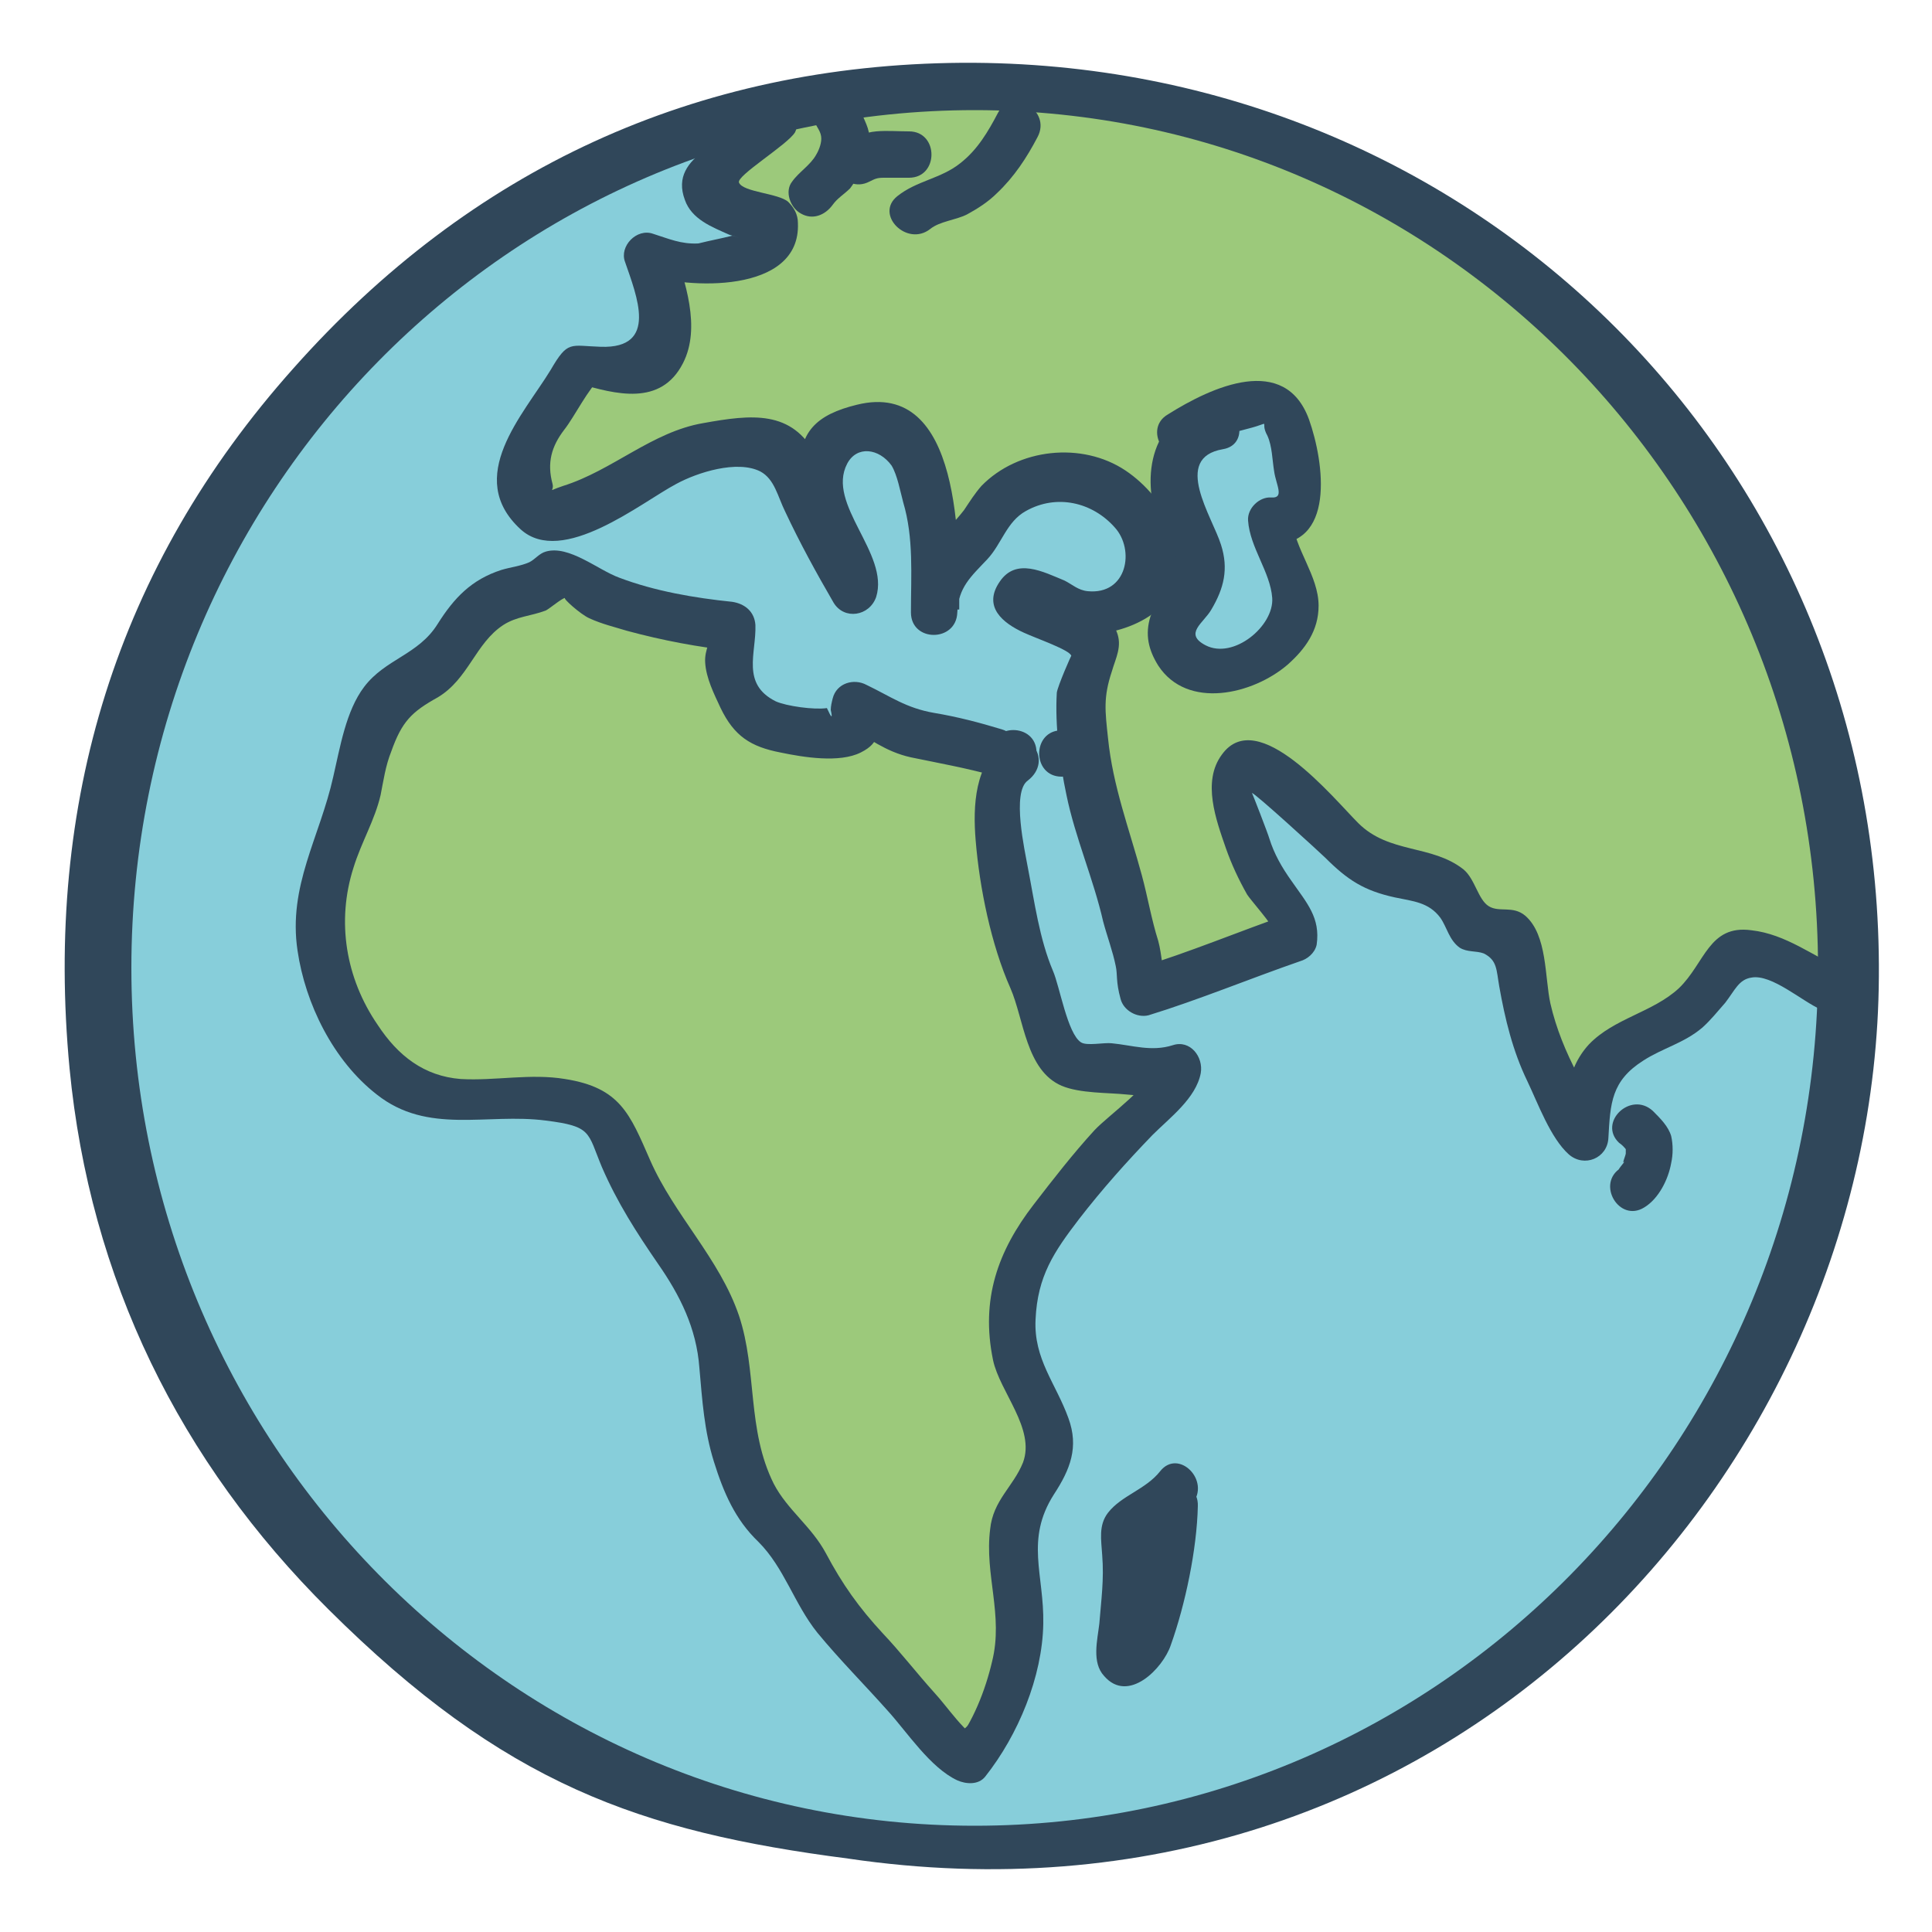
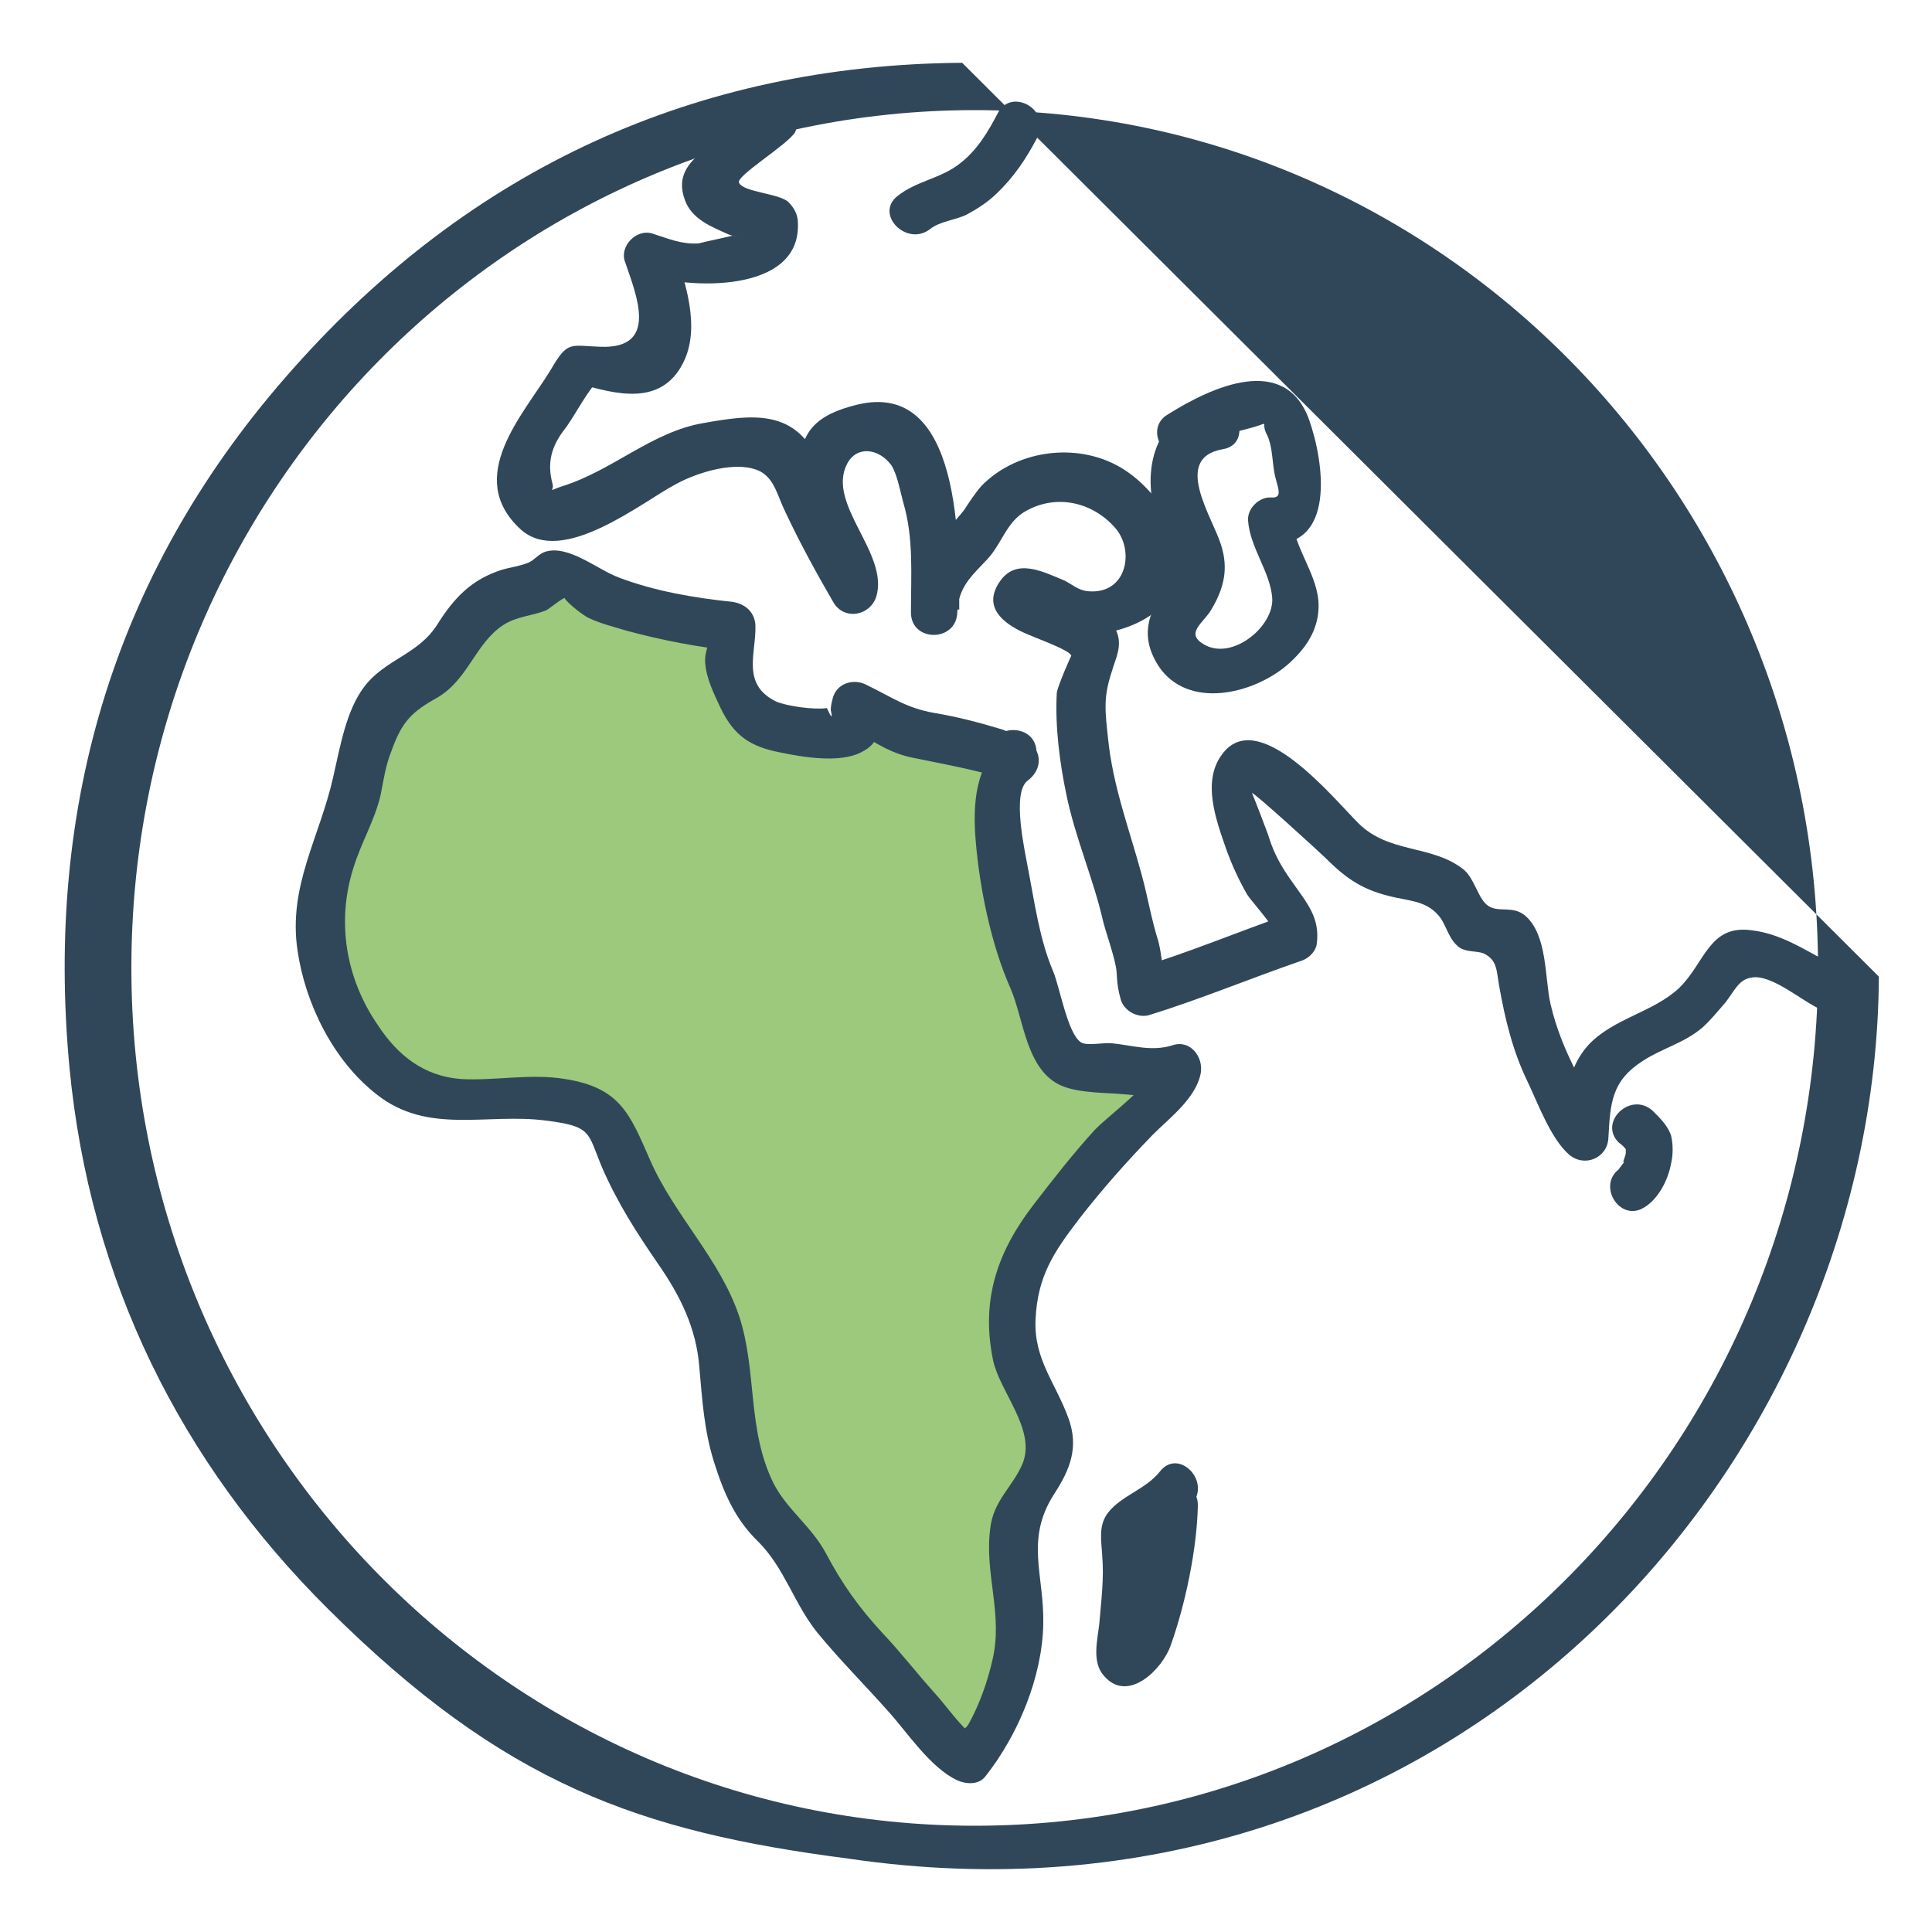
<svg xmlns="http://www.w3.org/2000/svg" version="1.1" id="Calque_1" x="0px" y="0px" viewBox="0 0 200 200" style="enable-background:new 0 0 200 200;" xml:space="preserve">
  <style type="text/css">
	.st0{fill:#87CEDA;}
	.st1{fill:#9CC97B;stroke:#30475A;stroke-width:0.4;stroke-miterlimit:10;}
	.st2{fill:#30475A;}
</style>
-   <path class="st0" d="M191.5,101.3c0,50.5-41,91.4-91.7,91.4S8.2,151.8,8.2,101.3c0-27.5,13.1-48,18.6-55.2c0.3-0.4,1.6-2,3.8-4.5  c3.3-3.6,8.8-8.9,16.1-14.2c12.6-9.1,30.8-18,53.2-17.7C144.1,10.6,191.5,47.6,191.5,101.3z" />
-   <polygon class="st1" points="84.1,9.7 76.3,12.9 74.1,17.6 77.6,22.5 75.5,27.2 68.8,27.4 68.4,32.2 65.6,38.8 62.3,38.5 58.6,40.3   54.2,50.5 56.2,53.5 69.6,47.4 81,47.1 84.8,47.5 90.9,44.1 94,46.7 96.5,63.4 103.8,51.4 108.3,49.5 112.5,49.8 118.8,52.4   121.8,55.5 123.2,44.8 131,41.6 135.5,47.3 134.2,49.5 131.4,53.8 132.3,61 131.6,67 125.2,69.3 122,67.6 121.8,63.4 124.3,57.9   119.3,57.7 118,61.5 112.4,63.5 109.8,62.7 107.6,63.6 113.1,67.2 111.6,74.4 115.3,90.7 118.1,102.8 129.1,99.1 133.8,97.3   129.8,90.1 129.1,79.3 138.5,87.2 146.5,91.1 153.6,96.5 157.5,103.4 163.8,118 166.8,109.1 173.3,105.7 178.2,99.9 181.5,99.1   191,104.2 192.1,92.7 189.3,78.8 185.9,65.5 176.7,50.7 166.5,37.3 151.2,24.2 129.9,13.9 112.7,9.7 100,8.8 " />
  <polygon class="st1" points="63.4,62.2 57.1,59.5 49,63.5 43.7,69.9 38,76.5 34.3,88.4 33.6,100.3 37.8,108.7 44.3,113.5   50.4,113.9 59.7,114.4 66.7,122.9 75.4,140.7 76.5,151.8 84.4,164.4 98.3,180.7 104,175.3 104.8,163.4 105,156.8 107.9,146.9   105.2,132.3 108.9,126 115.9,117.6 121.1,110.9 110.2,110 106.8,101.6 103.7,81 106.4,79.8 103.5,76.5 94.1,73.8 88.6,71.2   87.5,74.6 86.3,76.5 84.3,74.3 81.2,74.2 78.6,72.8 76.7,70 77,65.5 76.2,63.9 68.4,62 " />
-   <path class="st2" d="M99.6,6.5C72,6.7,48.7,17.5,30.4,38.1C12,58.7,4.6,83.2,7.2,110.6c2.1,21.8,11.4,40.7,26.8,56  c18.2,18.1,32.2,23,53.8,25.8c61.7,9.1,106.4-39.8,106.7-91.3C194.9,48.3,153,6.2,99.6,6.5z M100.9,189c-48.2,0-87.3-39.8-87.3-88.8  c0-49.1,39.1-88.8,87.3-88.8s87.3,39.8,87.3,88.8C188.2,149.2,149.1,189,100.9,189z" />
+   <path class="st2" d="M99.6,6.5C72,6.7,48.7,17.5,30.4,38.1C12,58.7,4.6,83.2,7.2,110.6c2.1,21.8,11.4,40.7,26.8,56  c18.2,18.1,32.2,23,53.8,25.8c61.7,9.1,106.4-39.8,106.7-91.3z M100.9,189c-48.2,0-87.3-39.8-87.3-88.8  c0-49.1,39.1-88.8,87.3-88.8s87.3,39.8,87.3,88.8C188.2,149.2,149.1,189,100.9,189z" />
  <g>
    <g>
      <path class="st2" d="M77.7,11.7c-1.8,3-8.6,4.2-6.8,9c0.7,2,2.8,2.8,4.6,3.6c1.9,0.6,2,0.6,0.3,0.1c-1.2,0.3-2.3,0.5-3.5,0.8    c-1.8,0.1-3.1-0.5-4.7-1c-1.7-0.6-3.5,1.3-2.9,2.9c1.2,3.5,3.5,9-2.5,8.8c-3.2-0.1-3.4-0.7-5.2,2.4c-2.8,4.6-9,11.1-3.1,16.5    c4.3,3.9,12.5-2.8,16.1-4.7c2.2-1.2,6.3-2.5,8.7-1.3c1.5,0.8,1.8,2.6,2.6,4.2c1.5,3.2,3.2,6.3,5,9.4c1.1,1.8,3.7,1.4,4.4-0.6    c1.4-4.5-5.2-9.6-3-13.8c1-1.9,3.3-1.6,4.6,0.2c0.6,1,0.9,2.7,1.2,3.8c1.1,3.7,0.8,7.5,0.8,11.4c0,3.1,4.7,3.1,4.8,0    c0.1-2.6,1.4-3.7,3.1-5.5c1.5-1.6,2-3.9,4-5c3.2-1.8,6.9-0.9,9.2,1.7c2.1,2.3,1.3,7-2.8,6.6c-1-0.1-1.6-0.7-2.4-1.1    c-2.2-0.9-5-2.4-6.7,0.1c-1.8,2.6,0.3,4.3,2.5,5.3c1.3,0.6,4.8,1.8,4.9,2.4c0-0.1-1.4,3.1-1.5,3.8c-0.2,3.4,0.3,7.3,1,10.6    c0.9,4.4,2.8,8.7,3.8,13.1c0.4,1.5,1,3.1,1.3,4.6c0.2,0.9,0,1.6,0.5,3.4c0.3,1.2,1.7,2,2.9,1.7c5.2-1.6,10.5-3.8,15.7-5.6    c0.7-0.2,1.5-0.8,1.7-1.7c0.4-2.8-1-4.3-2.6-6.6c-1-1.4-1.8-2.8-2.3-4.4c-0.1-0.4-1.8-4.8-1.8-4.7c0.1-0.2,7.2,6.3,7.6,6.7    c2.3,2.3,4,3.4,7.2,4.1c1.9,0.4,3.5,0.5,4.7,2.1c0.7,1,0.9,2.3,2,3.1c0.8,0.5,1.7,0.3,2.5,0.6c1.4,0.7,1.3,1.7,1.6,3.4    c0.6,3.4,1.4,6.7,2.9,9.8c1.1,2.3,2.4,5.9,4.3,7.6c1.6,1.4,4,0.4,4.1-1.7c0.2-3.6,0.3-5.9,3.6-8c2-1.3,4.2-1.8,6.1-3.4    c0.9-0.8,1.6-1.7,2.4-2.6c1-1.3,1.4-2.4,2.7-2.6c2.1-0.4,5.3,2.5,7.2,3.3c2.8,1.2,5.2-2.9,2.4-4.1c-3.2-1.4-6-3.7-9.6-4.1    c-4.4-0.6-4.8,3.4-7.5,6c-2.7,2.5-6.7,3.1-9.3,5.8c-2.5,2.7-2.5,6.3-2.7,9.7c1.4-0.6,2.7-1.1,4.1-1.7c-1.2-1.1-1.9-3.6-2.6-4.9    c-1.2-2.3-2.2-4.7-2.8-7.3c-0.6-2.7-0.3-7.1-2.6-9.1c-1.3-1.1-2.7-0.3-3.8-1c-1.1-0.7-1.4-2.8-2.6-3.8c-3.3-2.6-7.7-1.6-10.9-4.8    c-2.6-2.6-10.4-12.2-14.1-7.1c-2.1,2.8-0.6,6.8,0.4,9.7c0.6,1.7,1.3,3.2,2.2,4.8c0.3,0.5,2.8,3.3,2.7,3.7c0.6-0.6,1.1-1.1,1.7-1.7    c-5.2,1.8-10.4,4-15.7,5.6c1,0.6,2,1.1,2.9,1.7c-0.4-1.5-0.4-3-0.8-4.5c-0.7-2.2-1.1-4.6-1.7-6.8c-1.3-4.8-3-9.2-3.5-14.2    c-0.3-2.8-0.5-4.2,0.4-6.9c0.4-1.4,1.1-2.6,0.5-4.1c-1.2-3-6.7-4.3-9.4-5.3c0.6,0.6,1.1,1.1,1.7,1.7c-0.1-0.3-0.2-0.6-0.3-0.9    c-0.2,0.8-0.4,1.5-0.6,2.3c-1.4-0.1-1.1,0.1,1,0.6c0.7,0.5,1.4,0.9,2.1,1.3c1.4,0.5,2.9,0.6,4.3,0.4c2.1-0.3,4.8-1.4,6.1-3.1    c3.8-4.6,0.2-10.9-4-13.7c-4.5-3-11.1-2.3-14.9,1.6c-0.7,0.8-1.2,1.6-1.8,2.5c-1,1.3-2.2,2.4-3.3,3.7c-1.4,1.9-2,4.3-2,6.6    c1.6,0,3.2,0,4.8,0c0-6.6,0.3-23.9-10.6-21.2c-4.1,1-6.2,2.8-5.8,7.2c0.2,2.2,0.8,4.6,1.7,6.6c0.4,1.1,2,4,1.8,4.5    c1.5-0.2,2.9-0.4,4.4-0.6c-2.4-4-4.2-8.2-6.3-12.4c-2.5-4.8-6.7-4.3-11.7-3.4c-5.3,0.9-9.4,4.9-14.5,6.5c-1.8,0.6-0.9,0.6-1.1-0.2    c-0.6-2.2-0.1-3.9,1.2-5.6c1.1-1.4,2.5-4.3,3.8-5.4c-0.8,0.2-1.5,0.4-2.3,0.6c3.8,1.1,8.5,2.4,10.8-2.1c1.9-3.7,0.2-8.5-1-12.1    c-1,1-2,2-2.9,2.9c4.2,1.5,16.1,2.1,15.8-5.3c0-0.9-0.4-1.6-1-2.2c-1-0.9-4.7-1-5.1-2c-0.3-0.7,5-3.9,5.8-5.2    C83.4,11.5,79.2,9.1,77.7,11.7L77.7,11.7z" />
    </g>
  </g>
  <g>
    <g>
      <path class="st2" d="M167.6,118.3c0.3,0.2,0.6,0.5,0.8,0.8c-0.1-0.5-0.1-0.4-0.1,0c0,0.4,0,0.4,0,0.3c0,0.2-0.5,1.3-0.1,0.8    c-0.2,0.3-0.4,0.5-0.6,0.8c-0.2,0.4-0.2,0.4,0.2-0.1c-2.6,1.6-0.2,5.7,2.4,4.1c1.5-0.9,2.5-2.9,2.8-4.6c0.2-0.9,0.2-1.9,0-2.8    c-0.3-1-1.1-1.8-1.9-2.6C168.8,112.9,165.4,116.2,167.6,118.3L167.6,118.3z" />
    </g>
  </g>
  <g>
    <g>
      <path class="st2" d="M120.1,152.3c-1.5,1.9-4,2.5-5.4,4.3c-1,1.3-0.7,2.8-0.6,4.4c0.2,2.5-0.1,4.6-0.3,7.1c-0.2,1.7-0.8,4,0.5,5.4    c2.5,2.9,6.1-0.8,6.9-3.2c1.5-4.2,2.7-9.9,2.8-14.4c0.1-3.1-4.7-3.1-4.8,0c-0.1,2.3-0.8,4.9-1.2,7.1c-0.2,1-0.8,6.6-2.3,6.8    c0.6,0.1,1.2,0.2,1.8,0.2c-0.1-0.1-0.3-0.2-0.4-0.3c0.4,0.7,0.8,1.4,1.2,2.1c-0.4-3.4,0.8-6.8,0.6-10.2c0-0.5-0.2-1.5-0.1-2    c0.3-1.1-0.3,0.1,0.6-0.5c1.5-1,2.9-2,4-3.4C125.4,153.3,122,149.9,120.1,152.3L120.1,152.3z" />
    </g>
  </g>
  <g>
    <g>
      <path class="st2" d="M123.4,46.9c1.8-1.1,3.6-2,5.7-2.5c2.8-0.7,1.2-0.9,2.1,0.7c0.5,1.1,0.5,2.5,0.7,3.7c0.2,1.4,1.1,2.8-0.3,2.7    c-1.2-0.1-2.5,1.1-2.4,2.4c0.2,2.8,2.3,5.3,2.5,8c0.2,2.9-4,6.4-6.9,4.9c-2.3-1.2-0.2-2.3,0.6-3.7c1.3-2.2,1.8-4.2,1-6.7    c-0.9-2.9-5.1-9,0.2-9.9c3-0.5,1.7-5.1-1.3-4.6c-6.1,1-7.3,7.4-5.3,12.5c0.8,2,2.7,3.3,1.6,5.8c-0.6,1.5-1.9,2-2.5,3.6    c-0.6,1.9-0.2,3.5,0.8,5.1c3,4.6,9.8,3,13.4-0.1c1.8-1.6,3.2-3.5,3.2-6.1c0-3.1-2.5-5.9-2.7-8.8c-0.8,0.8-1.6,1.6-2.4,2.4    c6.9,0.4,5.7-8.4,4.1-12.9c-2.5-6.8-10-3.4-14.6-0.5C118.3,44.4,120.7,48.5,123.4,46.9L123.4,46.9z" />
    </g>
  </g>
  <g>
    <g>
      <path class="st2" d="M103.3,11.7c-1,1.9-2.1,3.8-3.9,5.2c-2,1.6-4.5,1.8-6.5,3.4c-2.4,1.9,1,5.3,3.4,3.4c1-0.8,2.6-0.9,3.8-1.5    c1.1-0.6,2.2-1.3,3.1-2.2c1.8-1.7,3.1-3.7,4.2-5.8C108.9,11.4,104.7,9,103.3,11.7L103.3,11.7z" />
    </g>
  </g>
  <g>
    <g>
-       <path class="st2" d="M84.2,12.2c0.1,0.7,0.7,1.2,0.8,1.9c0.1,0.6-0.2,1.4-0.5,1.9c-0.6,1.1-1.8,1.8-2.5,2.8    c-0.8,1-0.2,2.7,0.9,3.3c1.2,0.7,2.5,0.2,3.3-0.9c0.5-0.7,1.2-1.1,1.8-1.7c0.6-0.8,1-1.6,1.4-2.5c0.4-0.9,0.6-1.9,0.6-2.9    c-0.1-1.2-0.8-2-1-3.1C88.2,8,83.6,9.2,84.2,12.2L84.2,12.2z" />
-     </g>
+       </g>
  </g>
  <g>
    <g>
-       <path class="st2" d="M90,18.8c0.6-0.3,0.8-0.4,1.5-0.4c0.9,0,1.7,0,2.6,0c3.1,0,3.1-4.8,0-4.8c-1.1,0-2.3-0.1-3.4,0    c-1.2,0.1-2.1,0.6-3.1,1.1C84.9,16.1,87.3,20.2,90,18.8L90,18.8z" />
-     </g>
+       </g>
  </g>
  <g>
    <g>
      <path class="st2" d="M103.7,75.5c-2.3-0.7-4.6-1.3-7-1.7c-2.9-0.5-4.5-1.7-7-2.9c-1.3-0.7-3.1-0.2-3.5,1.4    c-0.1,0.4-0.2,0.8-0.2,1.2c0.2,0.9,0.1,0.9-0.4-0.2c-1.3,0.2-4.2-0.2-5.3-0.7c-3.6-1.8-2-5-2.1-7.9c-0.1-1.4-1.1-2.2-2.4-2.4    c-3.9-0.4-8-1.1-11.7-2.5c-2.2-0.8-5.2-3.4-7.6-2.7c-0.7,0.2-1.1,0.8-1.7,1.1c-0.9,0.4-1.9,0.5-2.9,0.8c-3.1,1-4.9,2.9-6.6,5.6    c-2,3.2-5.4,3.6-7.6,6.5c-1.9,2.5-2.5,6.3-3.2,9.3c-1.4,6.3-4.7,11.3-3.7,18c0.8,5.5,3.7,11.4,8.2,14.9c5.3,4.2,11.4,1.9,17.5,2.7    c4.8,0.6,4.3,1.2,5.8,4.8c1.6,3.7,3.6,6.8,5.8,10c2.3,3.3,4,6.7,4.3,10.8c0.3,3.4,0.5,6.5,1.5,9.7c1,3.2,2.2,6,4.6,8.3    c2.7,2.7,3.7,6.4,6.1,9.4c2.3,2.8,4.9,5.4,7.3,8.1c2,2.2,4.4,5.9,7.2,7.2c0.9,0.4,2.2,0.5,2.9-0.4c3.4-4.3,5.9-10.3,6-15.8    c0.1-5.1-1.9-8.7,1.1-13.4c1.7-2.6,2.6-4.9,1.5-7.9c-1.3-3.6-3.6-6.1-3.4-10.2c0.2-4.5,1.9-7,4.5-10.4c2.4-3.1,4.9-5.9,7.6-8.7    c1.8-1.8,4.5-3.8,5-6.4c0.3-1.7-1.1-3.5-2.9-2.9c-2.2,0.7-4.2,0-6.3-0.2c-0.8-0.1-2.6,0.3-3.2-0.1c-1.4-0.9-2.2-5.8-2.9-7.4    c-1.4-3.3-1.9-7.1-2.6-10.7c-0.3-1.7-1.7-7.8,0-9c1.3-1,1.5-2.5,0.5-3.7c0.1,0.3,0.3,0.5,0.4,0.8c0-3.1-4.8-3.1-4.8,0    c0,1.1,0.3,1.7,1,2.6c0.2-1.2,0.3-2.5,0.5-3.7c-3.1,2.3-3.3,6.6-3,10.2c0.4,4.9,1.6,10.8,3.6,15.3c1.4,3.2,1.6,8.5,5.3,10.1    c1.9,0.8,4.8,0.7,6.7,0.9c2,0.2,4.1,0.2,6.1-0.4c-1-1-2-2-2.9-2.9c-0.5,2.3-5,5.4-6.5,7c-2.2,2.4-4.3,5.1-6.3,7.7    c-3.7,4.8-5.5,9.8-4.2,16.1c0.7,3.3,4.4,7.1,3.1,10.6c-1,2.5-3.1,3.9-3.4,6.9c-0.6,4.7,1.4,8.9,0.2,13.7c-0.7,3-2,6.3-3.9,8.7    c1-0.1,1.9-0.2,2.9-0.4c-1.8-0.8-3.6-3.6-5-5.1c-1.8-2-3.5-4.2-5.3-6.1c-2.5-2.7-4.2-5.1-5.9-8.3c-1.5-2.8-4-4.5-5.4-7.2    c-2.8-5.6-1.7-11.7-3.6-17.4c-2-5.9-6.7-10.4-9.2-16.1c-2.1-4.8-3.1-7.5-8.8-8.4c-3.6-0.6-7.2,0.2-10.8,0    c-3.8-0.3-6.5-2.4-8.6-5.6c-3.3-4.8-4.3-10.7-2.5-16.3c0.8-2.6,2.2-4.9,2.8-7.5c0.3-1.5,0.5-3,1.1-4.5c1.1-3.1,2.1-4.1,4.8-5.6    c3.2-1.9,3.9-5.6,6.8-7.5c1.4-0.9,2.8-0.9,4.4-1.5c0.4-0.2,1.7-1.3,2-1.3c-0.3,0,1.6,1.7,2.5,2.1c1.3,0.6,2.6,0.9,3.9,1.3    c3.7,1,7.4,1.7,11.2,2.1c-0.8-0.8-1.6-1.6-2.4-2.4c0,1.2-0.8,2.2-0.7,3.6c0.1,1.6,0.9,3.2,1.6,4.7c1.4,2.9,3.1,4,6.2,4.6    c2.4,0.5,6.1,1.1,8.3,0c2.2-1.1,1.6-2.2,2.1-4.1c-1.2,0.5-2.3,0.9-3.5,1.4c2.3,1.2,3.9,2.6,6.6,3.2c2.9,0.6,5.7,1.1,8.6,1.9    C105.4,81,106.7,76.4,103.7,75.5L103.7,75.5z" />
    </g>
  </g>
  <g>
    <g>
-       <path class="st2" d="M109.9,80.4c3.1,0,3.1-4.8,0-4.8C106.8,75.6,106.8,80.4,109.9,80.4L109.9,80.4z" />
-     </g>
+       </g>
  </g>
</svg>